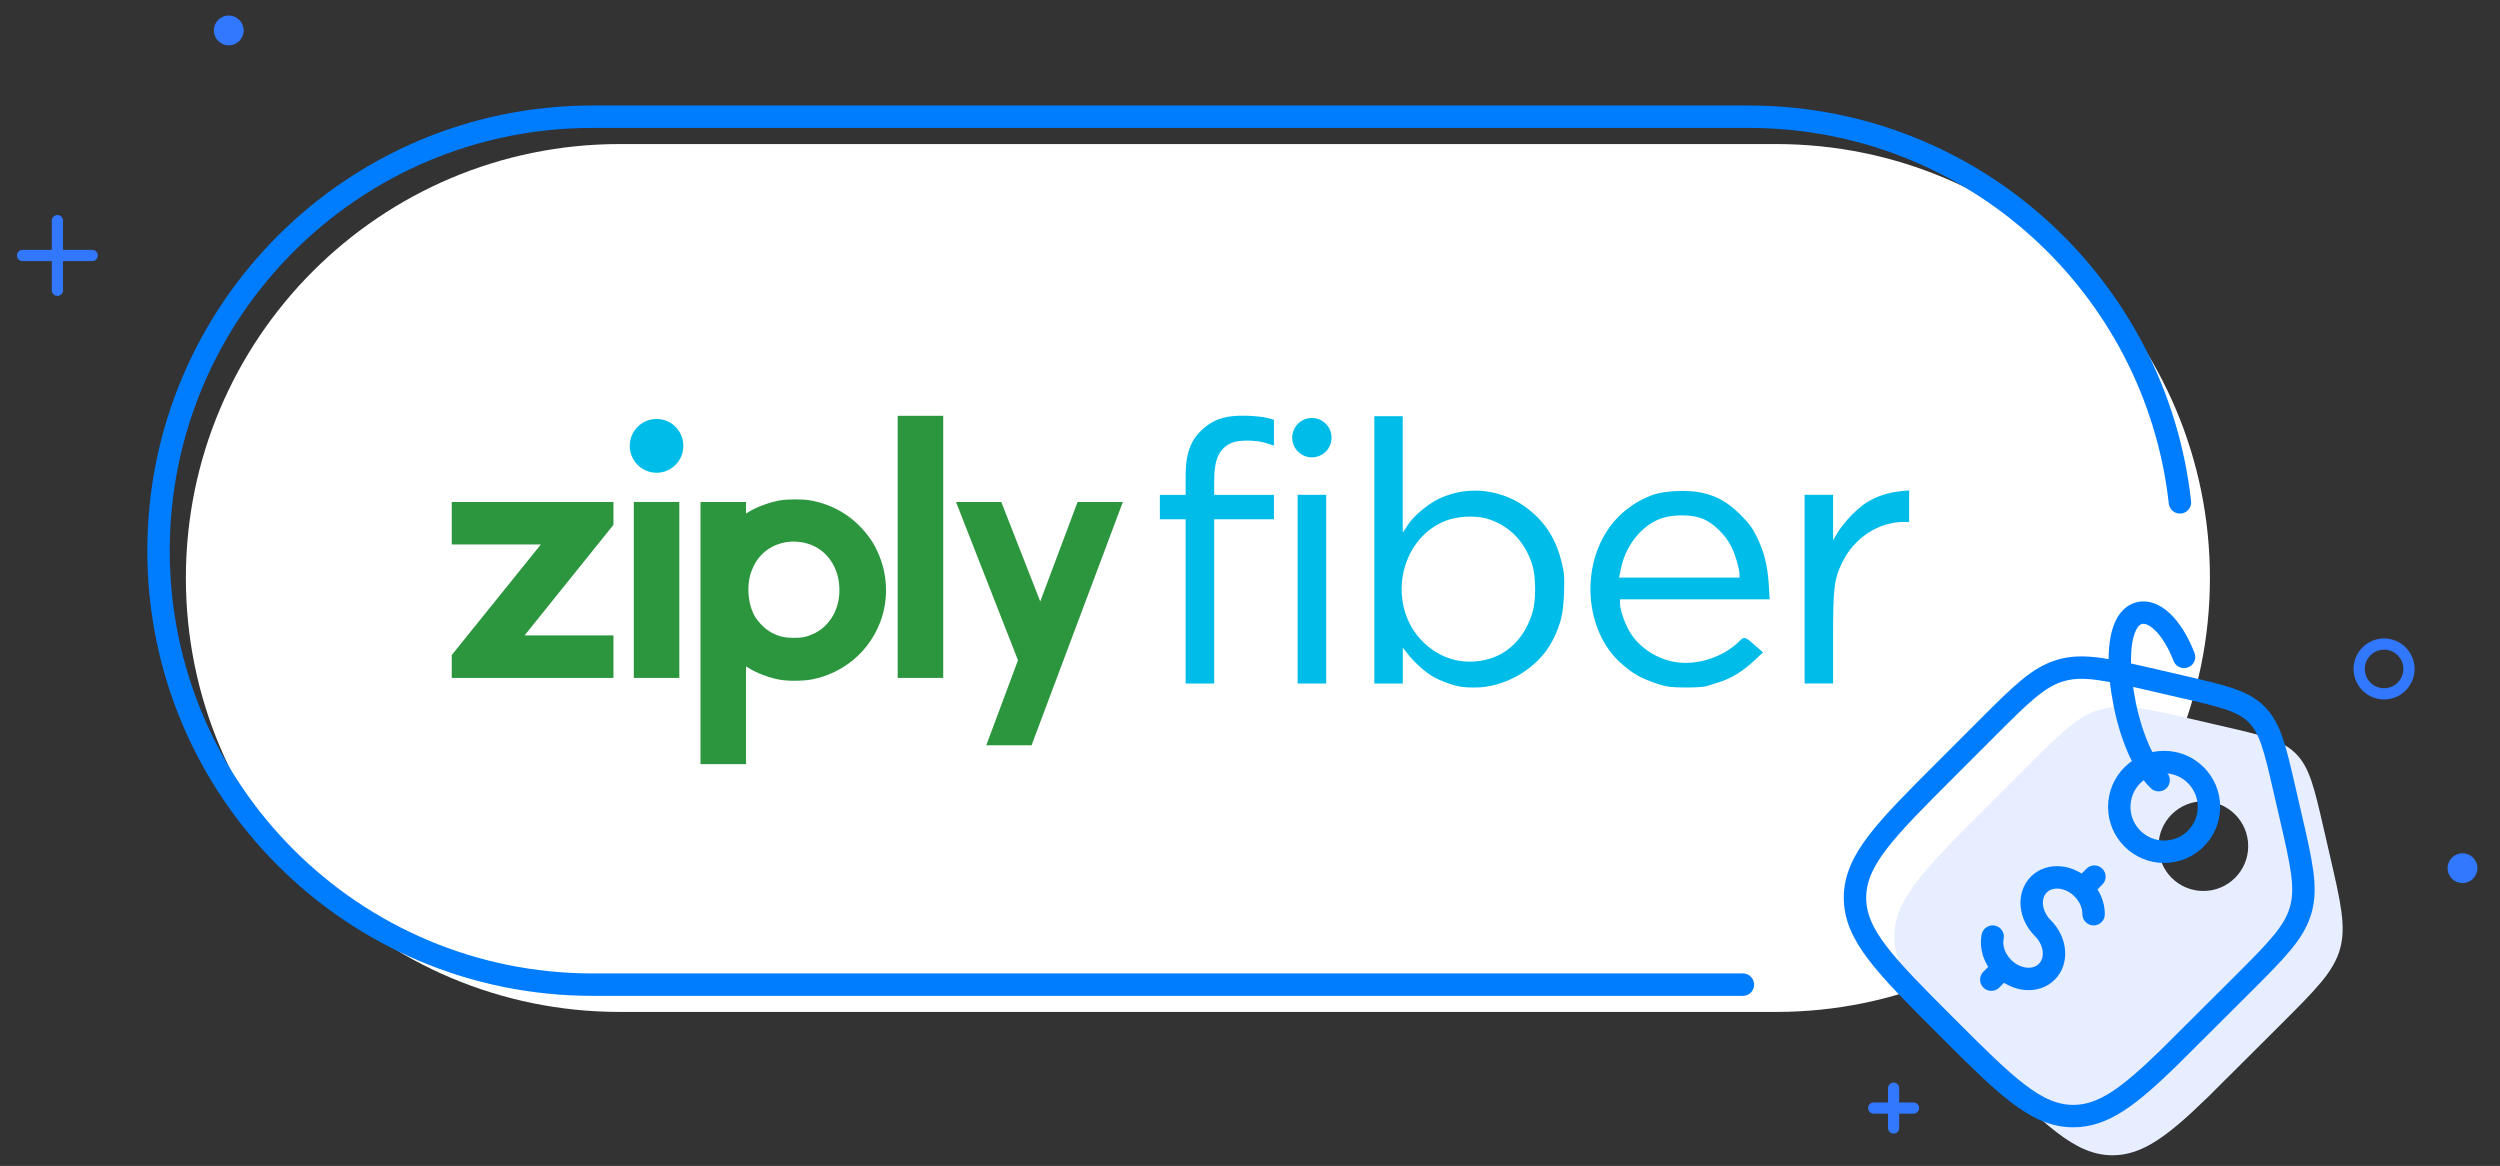
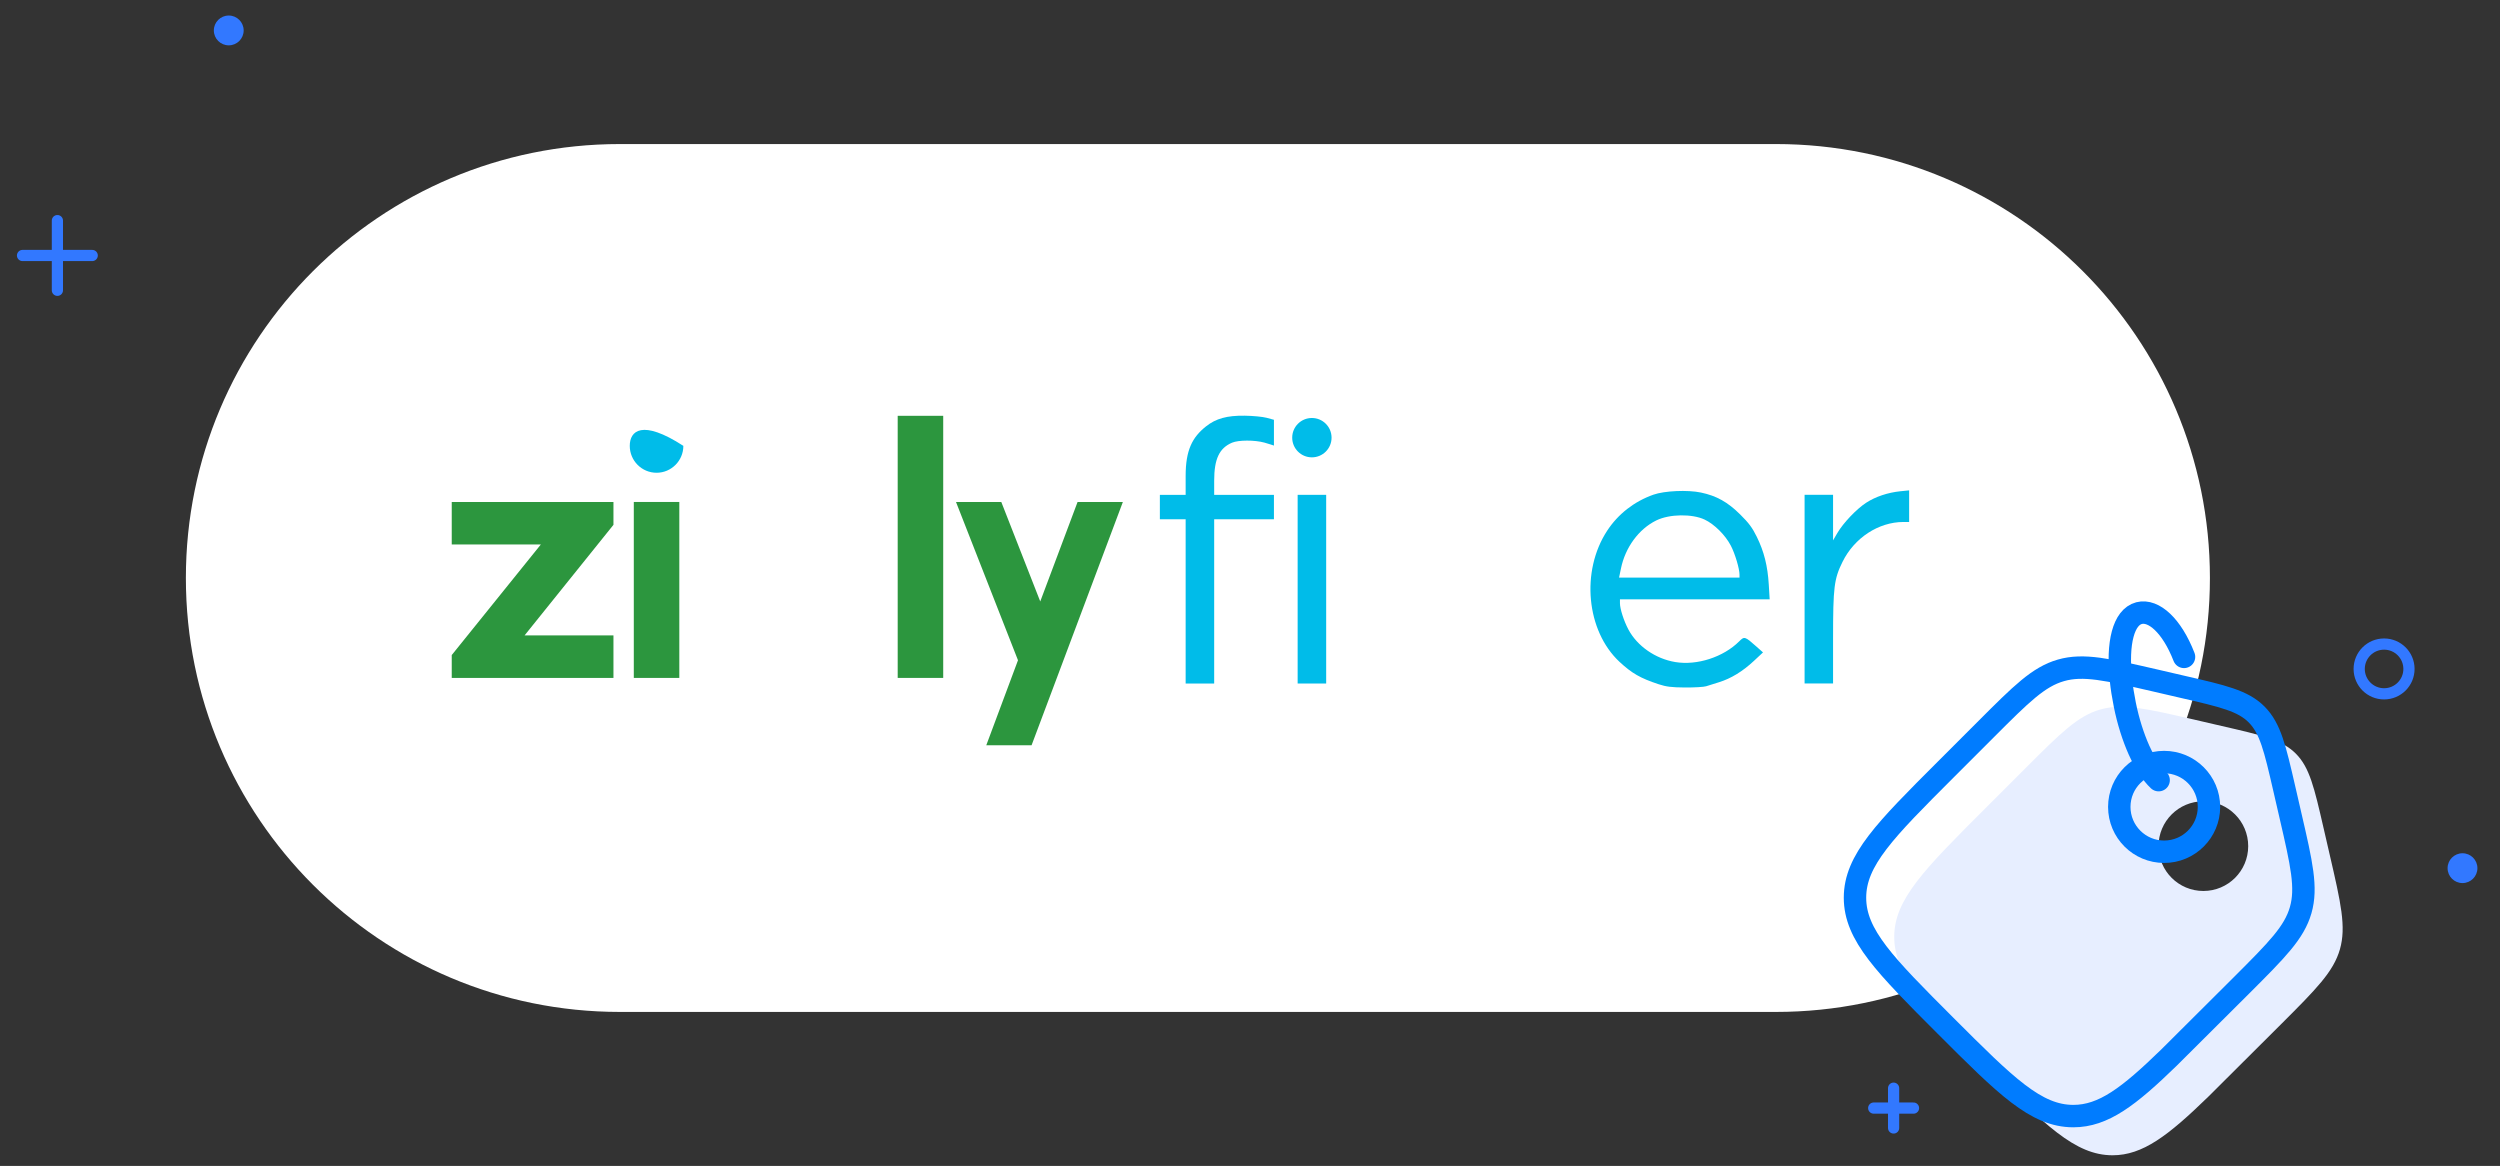
<svg xmlns="http://www.w3.org/2000/svg" width="446" height="208" viewBox="0 0 446 208" fill="none">
  <rect x="0" y="0" width="446" height="208" fill="#333333" stroke="none" />
  <path d="M316.83 25.699H110.58C67.822 25.699 33.16 60.359 33.16 103.114C33.16 145.869 67.822 180.529 110.58 180.529H316.83C359.588 180.529 394.25 145.869 394.25 103.114C394.25 60.359 359.588 25.699 316.83 25.699Z" fill="white" />
-   <path d="M388.9 89.62C384.61 50.92 351.8 20.82 311.96 20.82H105.7C62.94 20.82 28.28 55.48 28.28 98.24C28.28 141 62.94 175.66 105.7 175.66H310.93" stroke="#007CFF" stroke-width="4" stroke-linecap="round" stroke-linejoin="round" />
  <path d="M40.81 8.09C42.279 8.09 43.47 6.899 43.47 5.43C43.47 3.96 42.279 2.77 40.81 2.77C39.341 2.77 38.15 3.96 38.15 5.43C38.15 6.899 39.341 8.09 40.81 8.09Z" fill="#3278FF" />
  <path d="M10.239 39.359V51.789" stroke="#3278FF" stroke-width="2" stroke-linecap="round" stroke-linejoin="round" />
  <path d="M4.02 45.58H16.45" stroke="#3278FF" stroke-width="2" stroke-linecap="round" stroke-linejoin="round" />
  <path d="M425.32 123.78C427.772 123.78 429.76 121.793 429.76 119.34C429.76 116.888 427.772 114.9 425.32 114.9C422.868 114.9 420.88 116.888 420.88 119.34C420.88 121.793 422.868 123.78 425.32 123.78Z" stroke="#3278FF" stroke-width="2" stroke-linecap="round" stroke-linejoin="round" />
  <path d="M439.31 157.541C440.779 157.541 441.97 156.35 441.97 154.881C441.97 153.412 440.779 152.221 439.31 152.221C437.841 152.221 436.65 153.412 436.65 154.881C436.65 156.35 437.841 157.541 439.31 157.541Z" fill="#3278FF" />
  <path d="M337.819 194.131V201.231" stroke="#3278FF" stroke-width="2" stroke-linecap="round" stroke-linejoin="round" />
  <path d="M334.27 197.682H341.37" stroke="#3278FF" stroke-width="2" stroke-linecap="round" stroke-linejoin="round" />
  <path d="M415.64 152.571L414.51 147.661C412.86 140.491 412.03 136.911 409.58 134.451C407.13 131.991 403.54 131.171 396.37 129.521L391.46 128.381C382.94 126.421 378.68 125.431 374.67 126.581C370.66 127.731 367.57 130.821 361.39 137.001L354.07 144.321C343.31 155.081 337.93 160.461 337.93 167.141C337.93 173.821 343.31 179.201 354.06 189.961C364.81 200.721 370.2 206.101 376.88 206.101C382.25 206.101 386.78 202.631 393.93 195.681L407.02 182.641C413.2 176.461 416.29 173.371 417.44 169.361C418.59 165.351 417.61 161.091 415.64 152.571ZM393.08 158.951C388.66 158.951 385.08 155.371 385.08 150.951C385.08 146.531 388.66 142.951 393.08 142.951C397.5 142.951 401.08 146.531 401.08 150.951C401.08 155.371 397.5 158.951 393.08 158.951Z" fill="#E7EEFF" />
-   <path d="M357.37 172.661C359.72 175.001 363.2 175.321 365.15 173.361C367.11 171.411 366.79 167.921 364.44 165.581C362.1 163.241 361.78 159.761 363.73 157.801C365.68 155.851 369.17 156.161 371.51 158.511C372.84 159.831 373.51 161.521 373.5 163.091M355.25 174.771L357.37 172.651C355.77 171.051 355.11 168.911 355.49 167.091M373.64 156.391L371.52 158.511" stroke="#007CFF" stroke-width="4" stroke-linecap="round" stroke-linejoin="round" />
  <path d="M400.02 175.651C406.2 169.471 409.29 166.381 410.44 162.371C411.59 158.361 410.61 154.101 408.64 145.581L407.51 140.671C405.86 133.501 405.03 129.921 402.58 127.461C400.13 125.001 396.54 124.181 389.37 122.531L384.46 121.391C375.94 119.431 371.68 118.441 367.67 119.591C363.66 120.741 360.57 123.831 354.39 130.011L347.07 137.331C336.31 148.091 330.93 153.471 330.93 160.151C330.93 166.831 336.31 172.211 347.06 182.971C357.82 193.731 363.2 199.111 369.88 199.111C375.25 199.111 379.78 195.641 386.93 188.691L400.02 175.651Z" stroke="#007CFF" stroke-width="4" stroke-linecap="round" stroke-linejoin="round" />
  <path d="M386.08 151.951C390.498 151.951 394.08 148.369 394.08 143.951C394.08 139.533 390.498 135.951 386.08 135.951C381.662 135.951 378.08 139.533 378.08 143.951C378.08 148.369 381.662 151.951 386.08 151.951Z" stroke="#007CFF" stroke-width="4" stroke-linecap="round" stroke-linejoin="round" />
  <path d="M385.1 139.18C383.86 138.02 382.66 136.15 381.59 133.8C380.57 131.5 379.67 128.73 379.06 125.68C378.75 124.14 378.52 122.67 378.38 121.31C377.66 114.64 378.85 110.11 381.61 109.38C384.22 108.71 387.46 111.61 389.63 117.19" stroke="#007CFF" stroke-width="4" stroke-linecap="round" stroke-linejoin="round" />
  <path d="M170.55 89.551L181.61 117.791L175.95 132.961H184.03L200.32 89.551H192.24L185.58 107.301L178.63 89.551H170.55Z" fill="#2C963E" />
  <path d="M113.07 89.551V120.941H121.19V89.551H113.07Z" fill="#2C963E" />
  <path d="M80.59 89.551V97.131H96.49L80.59 116.861V120.941H109.44V113.361H93.58L109.44 93.631V89.551H80.59Z" fill="#2C963E" />
-   <path d="M141.85 89.09C140.84 89.09 139.82 89.15 139.1 89.28C137.26 89.6 134.91 90.47 133.5 91.36L133.09 91.62V89.56H124.97V136.32H133.09V118.88L133.55 119.17C135.03 120.09 137.06 120.86 138.99 121.24C140.52 121.54 143.39 121.51 145 121.18C150.55 120.04 155.06 116.21 157.05 110.94C158.58 106.9 158.38 102.29 156.51 98.33C155.93 97.09 155.56 96.49 154.68 95.35C152.19 92.13 148.63 89.99 144.57 89.27C143.87 89.15 142.87 89.09 141.86 89.09H141.85ZM141.75 96.63C144.44 96.66 146.88 97.95 148.29 100.14C149.21 101.57 149.65 102.99 149.74 104.82C149.91 108.42 148.2 111.56 145.29 112.99C144.74 113.26 143.95 113.55 143.51 113.64C142.39 113.87 140.5 113.84 139.48 113.58C138.1 113.22 136.95 112.57 135.96 111.58C135.48 111.1 134.91 110.4 134.69 110.01C133.8 108.47 133.38 106.37 133.55 104.28C133.65 103 133.89 102.16 134.48 100.94C135.62 98.58 137.88 97.01 140.59 96.68C140.98 96.63 141.37 96.61 141.75 96.62V96.63Z" fill="#2C963E" />
  <path d="M160.149 74.18V120.94H168.269V74.18H160.149Z" fill="#2C963E" />
-   <path d="M117.13 84.34C119.77 84.34 121.91 82.19 121.91 79.54C121.91 76.89 119.77 74.74 117.13 74.74C114.49 74.74 112.35 76.89 112.35 79.54C112.35 82.19 114.49 84.34 117.13 84.34Z" fill="#00BCE9" />
+   <path d="M117.13 84.34C119.77 84.34 121.91 82.19 121.91 79.54C114.49 74.74 112.35 76.89 112.35 79.54C112.35 82.19 114.49 84.34 117.13 84.34Z" fill="#00BCE9" />
  <path d="M231.5 88.279V121.939H236.59V88.279H231.5Z" fill="#00BCE9" />
  <path d="M299.069 87.61C297.489 87.68 295.949 87.9 294.969 88.25C291.549 89.46 288.669 91.7 286.719 94.68C281.989 101.89 282.999 112.55 288.919 118.07C291.139 120.13 292.639 120.99 295.909 122.07C297.289 122.52 298.169 122.63 300.619 122.65C302.279 122.66 303.959 122.56 304.369 122.43C304.779 122.3 305.829 121.97 306.699 121.7C308.839 121.03 310.879 119.78 312.869 117.93L314.519 116.39L313.349 115.35C311.289 113.52 311.199 113.49 310.269 114.42C307.449 117.23 302.739 118.76 298.869 118.11C295.319 117.52 292.069 115.25 290.499 112.29C289.679 110.74 288.999 108.62 288.999 107.6V106.92H315.709L315.549 104.28C315.349 100.96 314.709 98.4 313.419 95.78C312.619 94.15 312.009 93.32 310.449 91.78C308.209 89.56 306.239 88.46 303.449 87.87C302.269 87.62 300.629 87.54 299.049 87.61H299.069ZM299.849 91.94C301.439 91.92 302.999 92.17 304.099 92.69C305.839 93.51 307.799 95.45 308.789 97.36C309.529 98.78 310.329 101.46 310.329 102.52V103.05H288.839L289.179 101.42C289.949 97.66 292.349 94.39 295.469 92.85C296.669 92.26 298.269 91.96 299.859 91.94H299.849Z" fill="#00BCE9" />
  <path d="M340.589 87.481L339.019 87.641C336.789 87.871 334.609 88.6 332.939 89.68C331.209 90.8 328.839 93.29 327.789 95.081C327.529 95.52 327.279 95.96 327.019 96.4V88.27H321.939V121.93H327.019V113.96C327.019 104.72 327.199 103.29 328.709 100.23C330.809 95.96 335.129 93.13 339.559 93.121H340.589V87.481Z" fill="#00BCE9" />
-   <path d="M245.18 74.231V121.94H250.26V115.55C250.31 115.55 251.3 116.99 252.35 118.03C254.56 120.23 255.91 121.08 258.61 121.99C260.17 122.52 261.01 122.64 262.93 122.66C268.64 122.69 274.5 119.17 277.02 114.19C278.43 111.41 278.9 109.44 279.02 105.83C279.12 102.89 279.06 102.14 278.59 100.26C277.6 96.251 275.77 93.32 272.77 90.921C268.26 87.3 262.07 86.51 256.91 88.88C255 89.76 252.73 91.57 251.46 93.221C250.99 93.831 250.35 94.971 250.25 94.981V74.251H245.17L245.18 74.231ZM261.7 92.171C263.1 92.111 264.49 92.251 265.59 92.621C269.47 93.91 272.17 96.79 273.42 100.99C274.01 102.97 274.02 107.23 273.42 109.18C271.99 113.93 268.84 117 264.57 117.81C260.62 118.56 256.93 117.45 253.99 114.63C247.36 108.26 249.42 96.38 257.76 92.96C258.89 92.501 260.29 92.231 261.69 92.16L261.7 92.171Z" fill="#00BCE9" />
  <path d="M222.05 74.16C218.9 74.12 216.92 74.66 215.15 76.07C212.7 78.01 211.52 80.31 211.52 84.89V88.28H206.92V92.64H211.52V121.94H216.61V92.64H227.27V88.28H216.61V85.75C216.61 81.87 217.53 79.93 219.81 78.97C220.96 78.49 223.81 78.48 225.57 78.96C226.3 79.16 227.27 79.49 227.27 79.49V74.89L225.94 74.53C225.27 74.35 223.53 74.18 222.07 74.16H222.05Z" fill="#00BCE9" />
  <path d="M234.04 81.59C235.98 81.59 237.55 80.02 237.55 78.08C237.55 76.14 235.98 74.57 234.04 74.57C232.1 74.57 230.53 76.14 230.53 78.08C230.53 80.02 232.1 81.59 234.04 81.59Z" fill="#00BCE9" />
</svg>